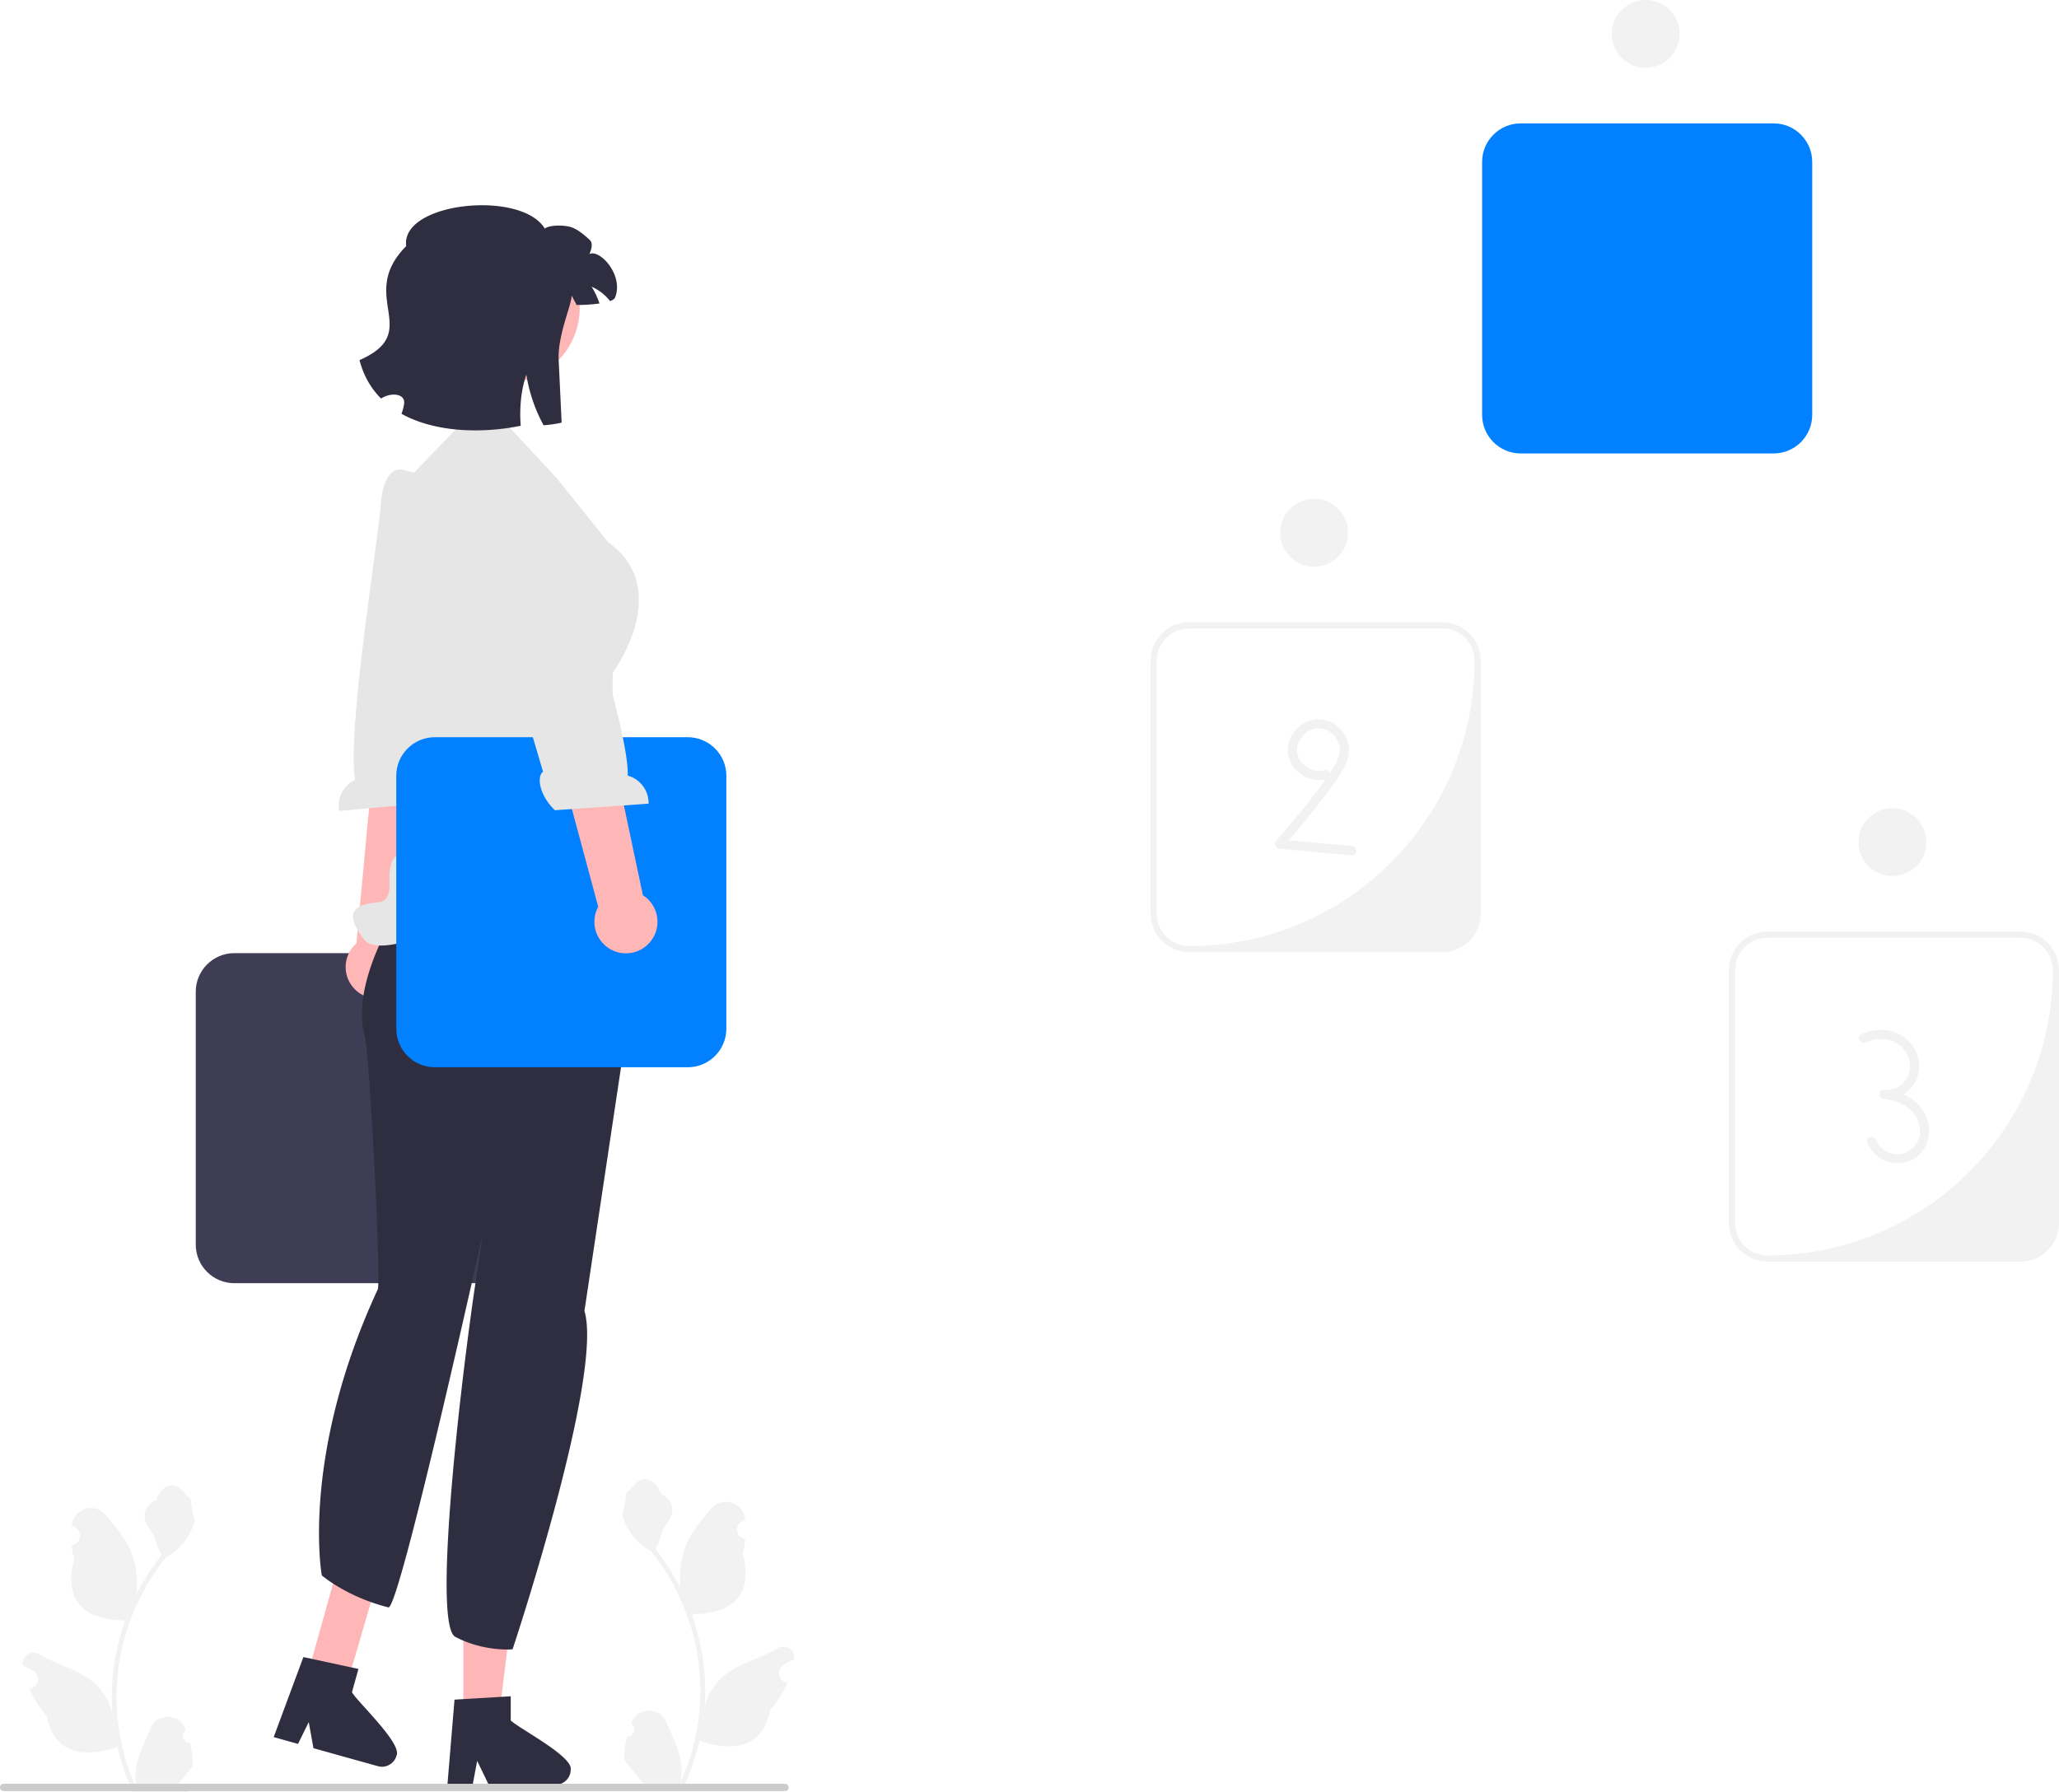
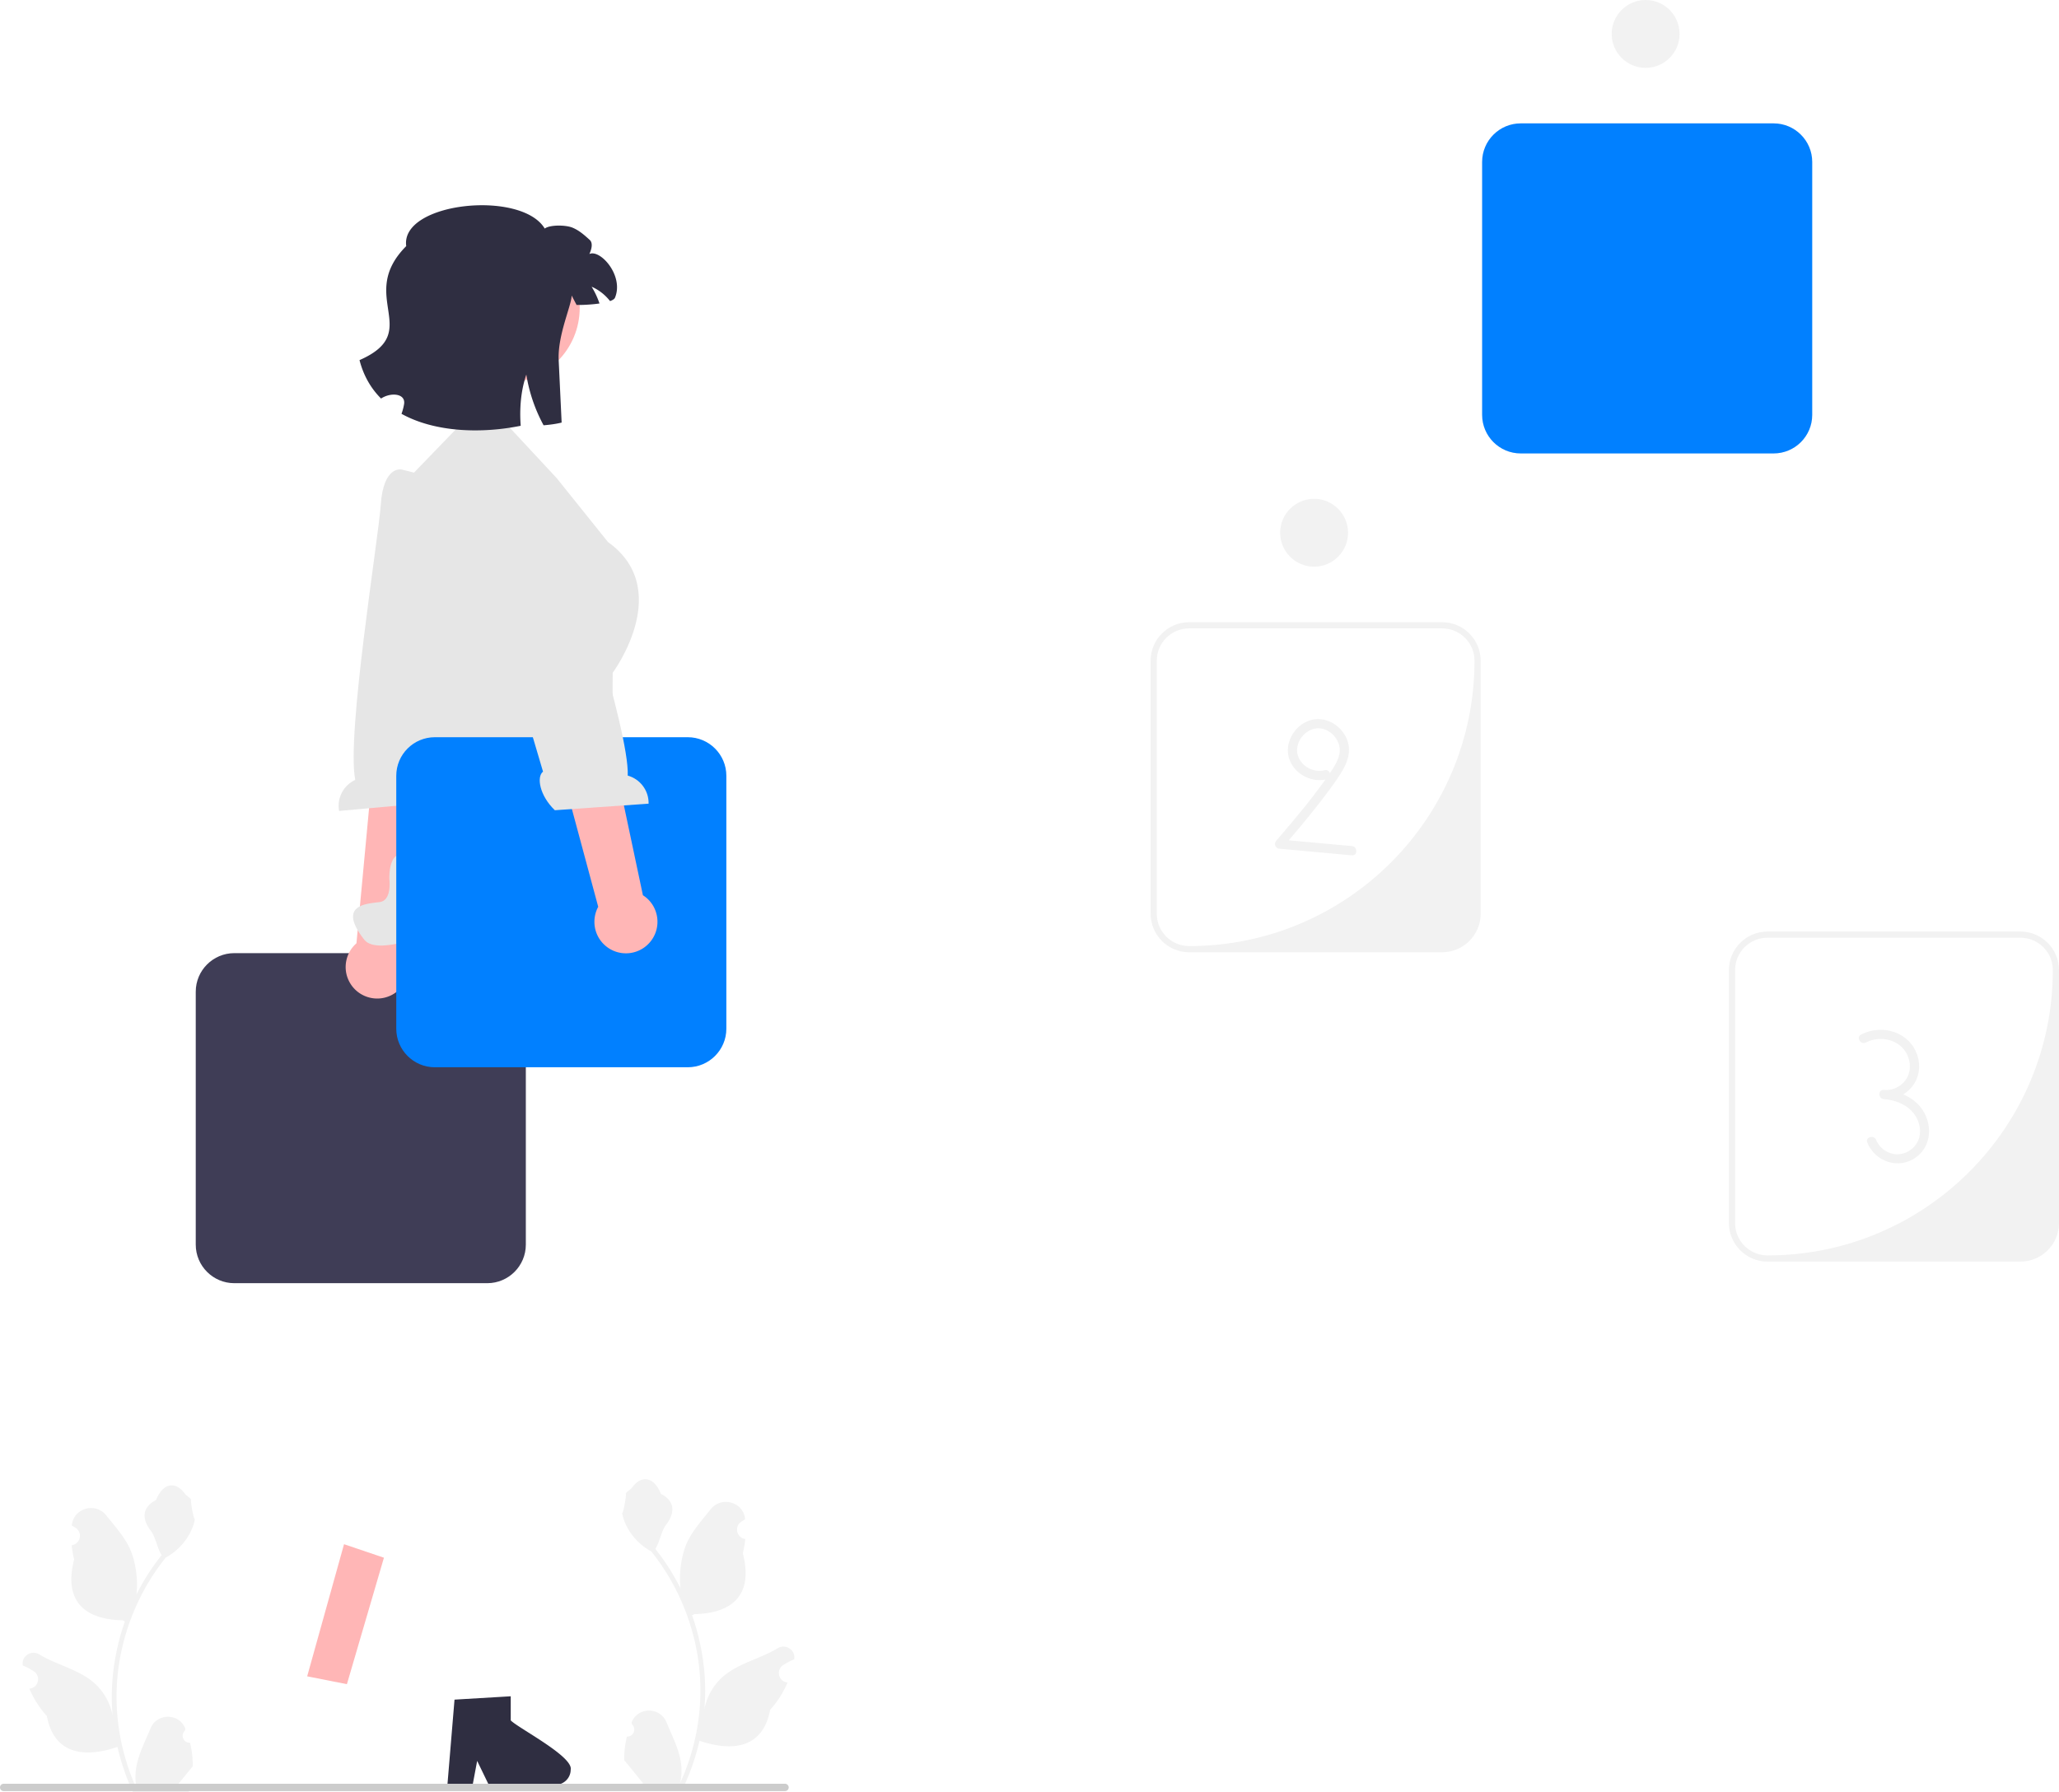
<svg xmlns="http://www.w3.org/2000/svg" xmlns:xlink="http://www.w3.org/1999/xlink" width="667.456" height="581.065">
  <path d="M574.956 147h-82c-6.893 0-12.5-5.607-12.5-12.5v-82c0-6.893 5.607-12.5 12.5-12.5h82c6.893 0 12.5 5.607 12.5 12.5v82c0 6.893-5.607 12.5-12.5 12.5zm-82-105c-5.799 0-10.5 4.701-10.5 10.5v82c0 5.799 4.701 10.5 10.5 10.5h57.439c19.364 0 35.061-15.697 35.061-35.061V52.5c0-5.799-4.701-10.5-10.5-10.5h-82z" fill="#f2f2f2" />
  <use xlink:href="#B" fill="#0180ff" />
  <g fill="#f2f2f2">
    <circle cx="533.456" cy="11" r="11" />
    <use xlink:href="#C" />
    <circle cx="425.984" cy="172.714" r="11" />
    <path d="M429.337 249.691c-3.687.98-7.977-1.518-8.755-5.315-.809-3.945 2.684-8.232 6.701-8.261 4.077-.03 7.602 4.078 6.94 8.089-.42 2.545-1.992 4.762-3.418 6.844a154.94 154.94 0 0 1-4.964 6.817c-3.874 5.042-8.009 9.879-12.133 14.717-.878 1.03-.263 2.44 1.061 2.561l23.464 2.147c1.922.176 1.91-2.825 0-3l-23.464-2.147 1.061 2.561c4.544-5.331 9.082-10.67 13.312-16.255 2.024-2.672 4.067-5.384 5.807-8.252 1.531-2.524 2.693-5.404 2.251-8.403-.762-5.171-5.903-9.325-11.148-8.571-5.208.749-9.225 6.076-8.475 11.287.824 5.717 7.072 9.534 12.557 8.076 1.864-.495 1.073-3.39-.798-2.893h0z" />
    <use xlink:href="#C" x="187.472" y="100.286" />
-     <circle cx="613.456" cy="273" r="11" />
    <path d="M604.846 337.963c5.133-2.61 11.96-.7 13.835 5.058.804 2.468.539 5.202-1.081 7.29-1.66 2.14-4.246 3.293-6.936 3.024v3c3.357.217 6.723 1.428 9.083 3.896 2.146 2.244 3.228 5.65 2.359 8.685-.842 2.942-3.66 5.129-6.712 5.288-3.042.158-6.056-1.791-7.197-4.616-.714-1.767-3.617-.995-2.893.798 2.554 6.324 10.344 8.91 15.941 4.706 5.71-4.289 5.13-12.729.206-17.401-2.917-2.767-6.829-4.1-10.786-4.356-1.946-.126-1.891 2.811 0 3 3.573.357 7.098-1.376 9.272-4.18 2.185-2.818 2.734-6.551 1.638-9.931-2.486-7.668-11.349-10.356-18.242-6.851-1.721.875-.205 3.464 1.514 2.59h0z" />
  </g>
  <use xlink:href="#B" x="-417" y="269" fill="#3f3d56" />
  <path d="M127.008 322.554c5.004-2.615 6.941-8.791 4.326-13.795a10.25 10.25 0 0 0-.902-1.407L144.024 216l-20.092.129-8.384 89.678c-3.474 3.036-4.565 8.151-2.334 12.421 2.615 5.004 8.791 6.941 13.795 4.326z" fill="#ffb6b6" />
  <path d="M130.298 152.238s-6.005-1.634-6.878 11.523c-.699 10.533-11.194 74.708-8.26 89.068-3.75 1.728-6.011 5.82-5.232 10.068l30.34-2.727c4.162-5.506 4.184-11.673 1.799-12.962l2.436-18.91 14.083-61.6-23.925-13.356-4.362-1.104z" fill="#e6e6e6" />
-   <path fill="#ffb6b6" d="M150.197 556.698l11.53-.001 5.485-44.471-17.017.001.002 44.471z" />
  <path d="M165.563 557.736v-7.816l-3.031.185-12.338.731-2.856.175-2.183 26.178-.117 1.403h8.187l.263-1.394 1.189-6.335 3.07 6.335.672 1.394h21.704a4.79 4.79 0 0 0 3.343-1.345 4.83 4.83 0 0 0 1.53-3.538c.916-4.278-17.133-13.527-19.433-15.974z" fill="#2f2e41" />
  <path fill="#ffb6b6" d="M99.574 543.455L112.456 546l12-41-12.931-4.38-11.951 42.835z" />
-   <path d="M114.096 548.585l2.101-7.529-2.969-.636-12.081-2.612-2.798-.599-9.139 24.628-.49 1.32 7.885 2.2.628-1.272 2.848-5.782 1.254 6.927.273 1.523 20.905 5.834a4.79 4.79 0 0 0 3.581-.397 4.83 4.83 0 0 0 2.425-2.996c2.032-3.875-12.867-17.635-14.425-20.609zM207.3 306.071l.297-3.119-12.824-35.158-54.651 10.538s-28.166 34.698-21.903 57.664c1.699 6.228 5.329 79.643 4.236 82.004-25.174 54.372-18.141 92.725-18.141 92.725s7.956 6.939 21.585 10.378c3.556.897 30.597-121.08 30.597-121.08l-2.852 19.186c-5.132 35.755-13.193 107.734-6.031 111.461 9.48 4.933 18.549 4.018 18.549 4.018s29.557-88.81 23.294-109.688" fill="#2f2e41" />
  <path d="M180.456 155l-16.879-18.153h0l-12.831-.746L133.456 154l-6.411 18.081h0a91.89 91.89 0 0 0-4.702 55.046l9.848 44.013s1.517 5.186-2.458 5.809-3.498 8.268-3.498 8.268.809 6.626-3.05 7.209-14.151.583-5.145 12.162 80.232-32.213 80.232-32.213l.345-54.282s20.063-26.947-1.543-42.38L180.456 155z" fill="#e6e6e6" />
  <use xlink:href="#B" x="-352" y="199" fill="#0180ff" />
  <path d="M210.502 305.673c3.778-4.196 3.439-10.66-.757-14.437a10.25 10.25 0 0 0-1.336-1.004l-19.122-90.356-18.786 7.128 23.419 86.972c-2.197 4.057-1.436 9.231 2.144 12.455 4.196 3.778 10.659 3.439 14.437-.757z" fill="#ffb6b6" />
  <path d="M172.574 154.525s5.67-2.567 8.62 10.285c2.362 10.289 22.913 71.983 22.295 86.627 3.977 1.111 6.858 4.792 6.764 9.109l-30.388 2.125c-4.983-4.775-5.984-10.861-3.834-12.512l-5.408-18.283-23.684-58.583 21.501-16.985 4.131-1.782z" fill="#e6e6e6" />
  <path d="M203.24 562.976c2.066.129 3.208-2.437 1.645-3.933l-.155-.618.062-.148c2.089-4.982 9.17-4.947 11.241.042 1.839 4.428 4.179 8.864 4.756 13.546a18.03 18.03 0 0 1-.316 6.2c4.308-9.411 6.575-19.687 6.575-30.021a69.67 69.67 0 0 0-.433-7.783 71.31 71.31 0 0 0-.995-6.31c-2.306-11.277-7.299-22.018-14.5-30.99-3.462-1.892-6.349-4.851-8.093-8.397-.626-1.279-1.117-2.655-1.35-4.056.394.052 1.486-5.949 1.188-6.317.549-.833 1.532-1.247 2.131-2.06 2.982-4.043 7.091-3.337 9.236 2.157 4.582 2.313 4.627 6.148 1.815 9.837-1.789 2.347-2.035 5.522-3.604 8.035l.491.614c2.961 3.798 5.522 7.88 7.681 12.169-.61-4.766.291-10.508 1.826-14.21 1.748-4.217 5.025-7.769 7.91-11.415 3.466-4.379 10.573-2.468 11.184 3.083l.017.161a20.88 20.88 0 0 0-1.259.77c-2.339 1.547-1.531 5.174 1.241 5.602l.063.01c-.155 1.544-.42 3.074-.807 4.579 3.702 14.316-4.29 19.53-15.701 19.764l-.749.381c1.156 3.255 2.08 6.594 2.764 9.979a73.77 73.77 0 0 1 1.279 9.049c.297 3.83.271 7.68-.052 11.503l.019-.136c.82-4.211 3.107-8.145 6.427-10.87 4.946-4.063 11.933-5.559 17.268-8.824 2.568-1.572 5.859.459 5.411 3.437l-.022.143c-.794.323-1.569.698-2.319 1.117a20.91 20.91 0 0 0-1.259.77c-2.339 1.547-1.531 5.174 1.241 5.602l.063.01.129.019c-1.363 3.236-3.262 6.239-5.639 8.829-2.315 12.497-12.256 13.683-22.89 10.044h-.006a75.12 75.12 0 0 1-5.044 14.726h-18.02c-.065-.2-.123-.407-.181-.607 1.666.103 3.346.006 4.986-.297l-4.011-4.935a1.12 1.12 0 0 1-.084-.097l-2.041-2.512v-.001a29.99 29.99 0 0 1 .879-7.64h.001zm-141.649 2c-2.066.129-3.208-2.437-1.645-3.933l.156-.618-.062-.148c-2.089-4.982-9.17-4.947-11.241.042-1.839 4.428-4.179 8.864-4.756 13.546a18.03 18.03 0 0 0 .316 6.2c-4.308-9.411-6.575-19.687-6.575-30.021a69.67 69.67 0 0 1 .433-7.783 71.31 71.31 0 0 1 .995-6.31c2.306-11.277 7.299-22.018 14.5-30.99 3.462-1.892 6.349-4.851 8.093-8.397.626-1.279 1.117-2.655 1.35-4.056-.394.052-1.486-5.949-1.188-6.317-.549-.833-1.532-1.247-2.131-2.06-2.982-4.043-7.091-3.337-9.236 2.157-4.582 2.313-4.627 6.148-1.815 9.837 1.789 2.347 2.035 5.522 3.604 8.035l-.491.614c-2.961 3.798-5.522 7.88-7.681 12.169.61-4.766-.291-10.508-1.826-14.21-1.748-4.217-5.025-7.769-7.91-11.415-3.466-4.379-10.573-2.468-11.184 3.083l-.017.161a20.88 20.88 0 0 1 1.259.77c2.339 1.547 1.531 5.174-1.241 5.602l-.063.01c.155 1.544.42 3.074.807 4.579-3.702 14.316 4.29 19.53 15.701 19.764l.749.381c-1.156 3.255-2.08 6.594-2.764 9.979a73.77 73.77 0 0 0-1.279 9.049c-.297 3.83-.271 7.68.052 11.503l-.019-.136c-.82-4.211-3.107-8.145-6.427-10.87-4.946-4.063-11.933-5.559-17.268-8.824-2.568-1.572-5.859.459-5.411 3.437l.022.143c.794.323 1.569.698 2.319 1.117a20.91 20.91 0 0 1 1.259.77c2.339 1.547 1.531 5.174-1.241 5.602l-.063.01-.129.019c1.363 3.236 3.262 6.239 5.639 8.829 2.315 12.497 12.256 13.683 22.89 10.044h.006a75.12 75.12 0 0 0 5.044 14.726h18.02c.065-.2.123-.407.181-.607-1.666.103-3.346.006-4.986-.297l4.011-4.935a1.12 1.12 0 0 0 .084-.097l2.041-2.512v-.001a29.99 29.99 0 0 0-.879-7.64h-.001z" fill="#f2f2f2" />
  <path d="M0 579.473c0 .66.53 1.19 1.19 1.19h253.29c.66 0 1.19-.53 1.19-1.19s-.53-1.19-1.19-1.19H1.19c-.66 0-1.19.53-1.19 1.19z" fill="#ccc" />
  <circle cx="163.487" cy="99.798" r="24.436" fill="#ffb6b6" />
  <g fill="#2f2e41">
    <path d="M186.344 98.844l.56.01c.93.06-.33.01-.56-.01z" />
    <path d="M199.354 96.514c-.18.44-.77.8-1.6 1.09-1.58-2.01-3.63-3.64-5.97-4.65a26.63 26.63 0 0 1 2.55 5.43c-2.27.33-4.8.47-6.43.48-.39 0-.73 0-1-.01l-1.59-3.05c-.05 3.25-4.58 12.83-4.21 20.93l.96 20.26c-1.63.41-3.6.7-5.85.88a51.54 51.54 0 0 1-5.31-14.8 47.43 47.43 0 0 1-.29-1.65 30.41 30.41 0 0 0-.58 1.92c-.75 2.7-1.19 5.61-1.33 8.63-.1 1.99-.06 4.01.09 6.06-12.34 2.51-27.6 2.25-38.64-3.88.37-1.01.65-2.05.83-3.11.6-3.48-4.24-3.97-7.46-1.84-3.22-3.23-5.66-7.33-6.98-12.46 21.04-9.23-1.11-20.59 15.14-36.96-1.96-14.22 37.3-18.33 44.9-5.69 1.66-1.26 6.83-1.2 9.03-.28s3.9 2.47 5.56 3.97c1.11 1.02.59 3.05-.12 4.57 3.49-1.67 11.28 7.01 8.3 14.16z" />
  </g>
  <defs>
    <path id="B" d="M574.956 147h-82c-6.893 0-12.5-5.607-12.5-12.5v-82c0-6.893 5.607-12.5 12.5-12.5h82c6.893 0 12.5 5.607 12.5 12.5v82c0 6.893-5.607 12.5-12.5 12.5z" />
    <path id="C" d="M467.484 308.714h-82c-6.893 0-12.5-5.607-12.5-12.5v-82c0-6.893 5.607-12.5 12.5-12.5h82c6.893 0 12.5 5.607 12.5 12.5v82c0 6.893-5.607 12.5-12.5 12.5zm-82-105c-5.799 0-10.5 4.701-10.5 10.5v82c0 5.799 4.701 10.5 10.5 10.5h0c51.086 0 92.5-41.414 92.5-92.5h0c0-5.799-4.701-10.5-10.5-10.5h-82z" />
  </defs>
</svg>